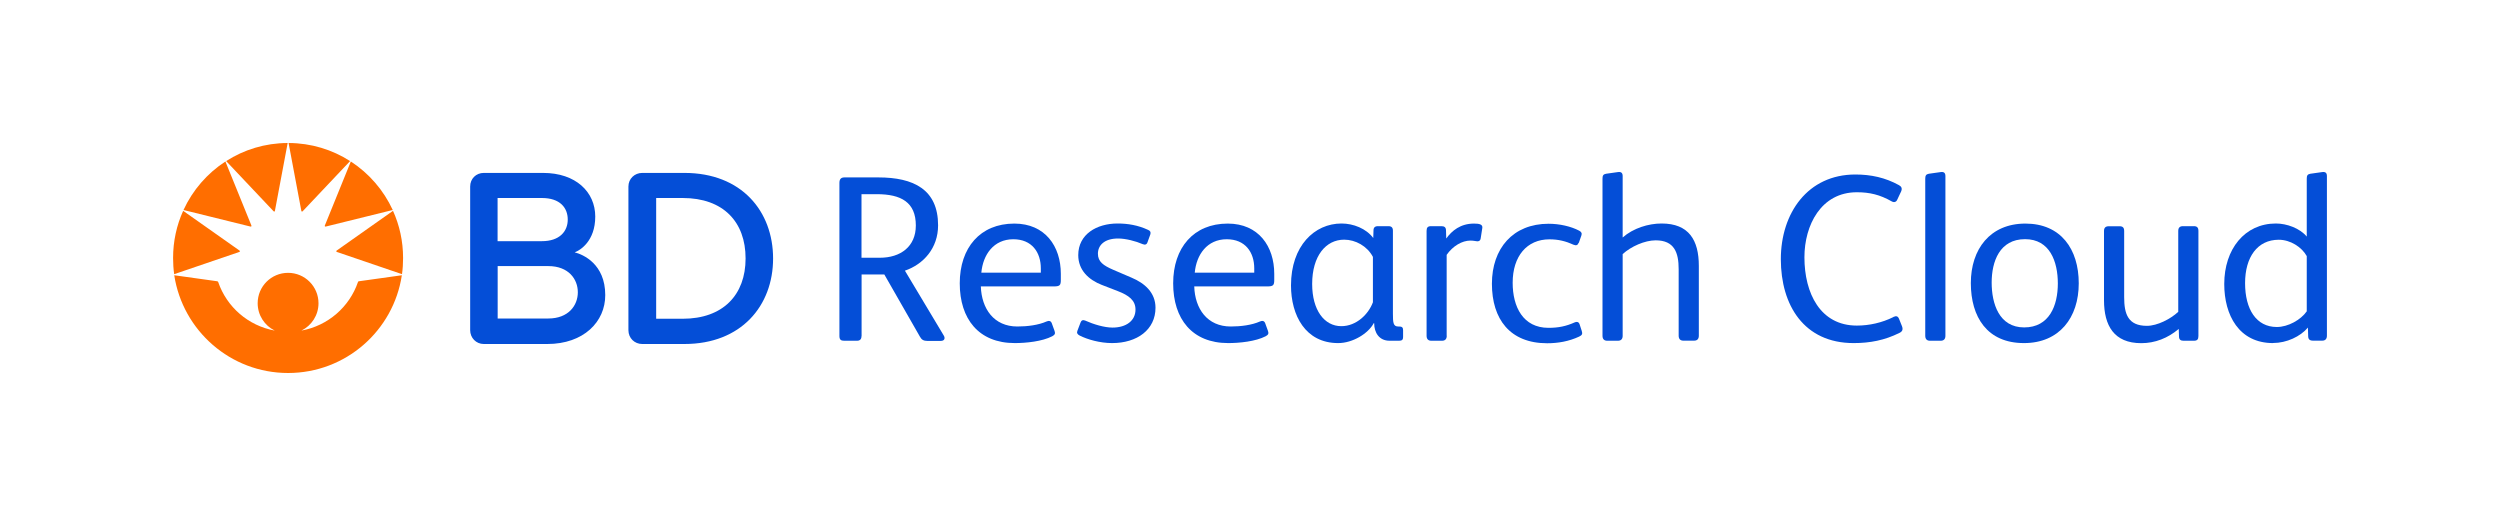
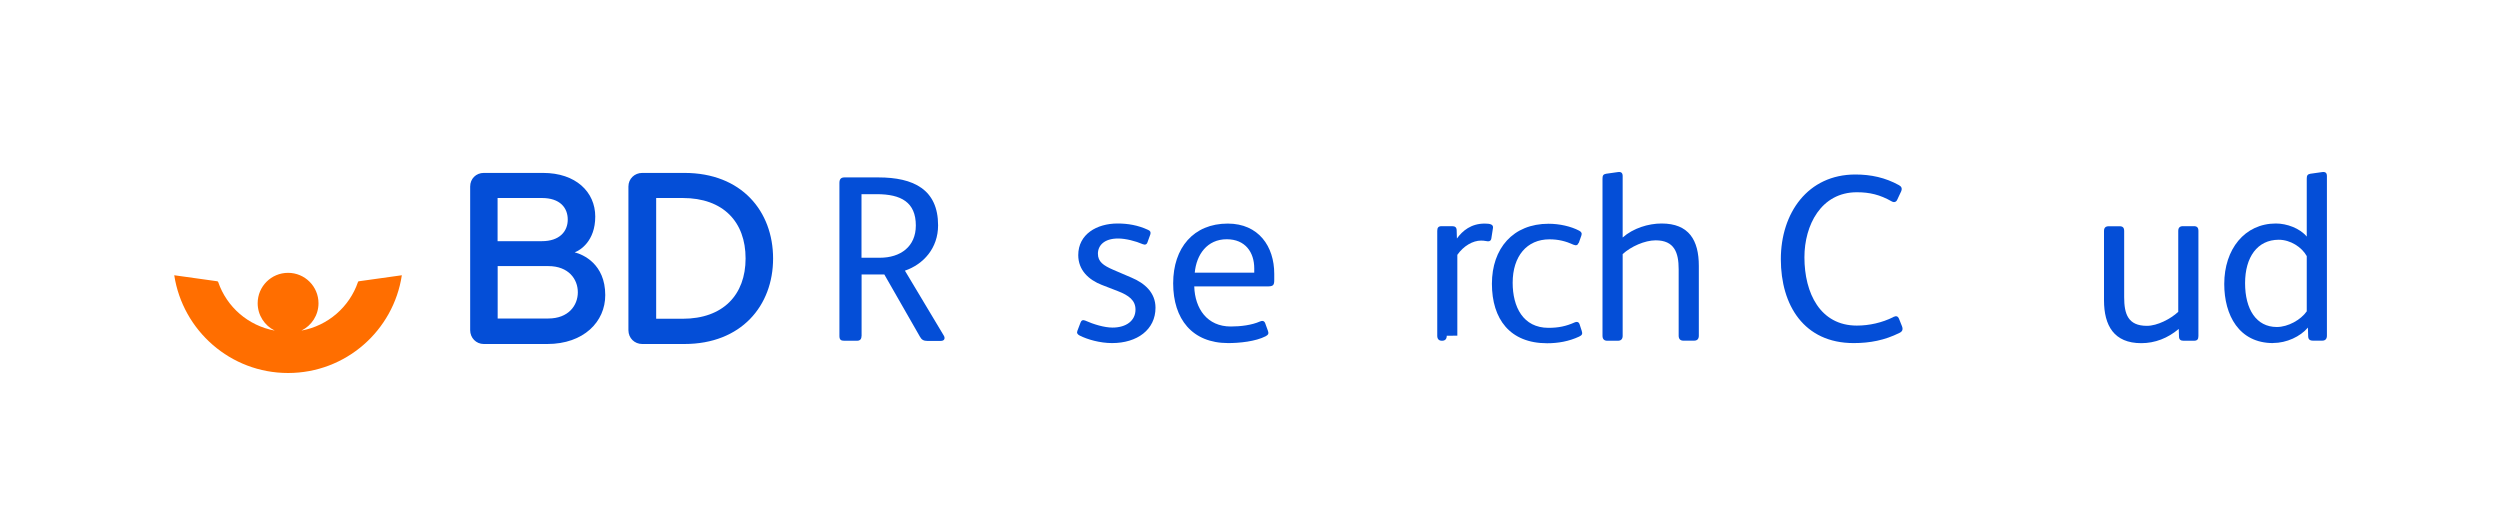
<svg xmlns="http://www.w3.org/2000/svg" id="a" viewBox="0 0 300 61.92">
  <defs>
    <style>.b{fill:#044ed7;}.c{fill:#ff6e00;}</style>
  </defs>
  <g>
    <path class="b" d="M65.67,41.28h-7.62c-.92,0-1.63-.74-1.63-1.66V22.38c0-.93,.71-1.63,1.63-1.63h7.12c3.92,0,6.26,2.28,6.26,5.24s-1.83,4.06-2.47,4.29c.99,.25,3.67,1.38,3.67,5.13,.01,3.19-2.58,5.87-6.96,5.87m-.64-17.52s.36,0-5.32,0v5.18h5.32c2.11,0,3.1-1.17,3.1-2.59s-.93-2.59-3.1-2.59Zm.76,8.17h-6.07v6.29h6.07c2.43,0,3.55-1.57,3.55-3.15,0-1.56-1.1-3.14-3.55-3.14Zm16.34,9.35h-5.06c-.92,0-1.66-.7-1.66-1.66V22.38c0-.93,.74-1.63,1.66-1.63h5.06c6.85,0,10.64,4.59,10.64,10.27s-3.83,10.26-10.64,10.26Zm-.21-17.52h-3.18v14.49h3.18c4.85,0,7.55-2.87,7.55-7.24s-2.66-7.25-7.55-7.25Z" />
-     <path class="c" d="M28.7,30.24s-7.8,2.66-7.8,2.66c-.09-.63-.13-1.28-.13-1.94,0-2.02,.43-3.94,1.21-5.66,0,0,6.71,4.73,6.75,4.76s.06,.06,.06,.09c0,.05-.04,.07-.09,.09m5.82-13.08c-2.72,.01-5.25,.8-7.38,2.17,0,0,5.48,5.8,5.67,6,.04,.04,.06,.06,.1,.06,.03,0,.07-.02,.08-.09,.07-.38,1.53-8.14,1.53-8.14Zm-4.34,9.95s0-.04-.02-.07c-.02-.04-3.11-7.66-3.11-7.66-2.18,1.42-3.93,3.43-5.03,5.82,0,0,7.95,1.96,8.01,1.98,.02,.01,.05,.01,.07,.01,.04,0,.08-.03,.08-.08Zm10.26,3.13s7.8,2.66,7.8,2.66c.09-.63,.13-1.28,.13-1.94,0-2.02-.43-3.94-1.21-5.66,0,0-6.71,4.73-6.75,4.76s-.06,.06-.06,.09c0,.05,.05,.07,.09,.09Zm-4.28-4.94c0,.06,.05,.09,.08,.09s.06-.02,.1-.06c.18-.19,5.67-6,5.67-6-2.13-1.37-4.67-2.16-7.38-2.17-.01,0,1.45,7.76,1.53,8.14Zm2.89,1.89s.05,0,.07-.01c.06-.02,8.01-1.98,8.01-1.98-1.1-2.38-2.85-4.4-5.03-5.82,0,0-3.09,7.62-3.11,7.66,0,.03-.02,.05-.02,.07,0,.05,.03,.08,.08,.08Z" />
    <path class="c" d="M34.57,44.76c6.92,0,12.65-5.09,13.65-11.73l-5.14,.72c-.08,0-.11,.05-.13,.11-1.02,2.97-3.59,5.23-6.78,5.81,1.21-.59,2.05-1.84,2.05-3.28,0-2.01-1.63-3.65-3.65-3.65s-3.65,1.63-3.65,3.65c0,1.44,.84,2.69,2.05,3.28-3.19-.58-5.76-2.84-6.78-5.81-.02-.06-.05-.1-.13-.11l-5.15-.72c1.02,6.64,6.75,11.73,13.66,11.73" />
  </g>
  <g>
    <path class="b" d="M103.38,40.32c0,.37-.17,.57-.54,.57h-1.54c-.4,0-.57-.14-.57-.57V21.94c0-.48,.23-.65,.6-.65h4.07c4.24,0,7.17,1.45,7.17,5.75,0,2.73-1.74,4.67-3.98,5.44l4.67,7.8c.17,.28,.11,.63-.37,.63h-1.62c-.43,0-.68-.14-.88-.51l-4.27-7.46h-2.73v7.4Zm0-9.39h2.19c2.5,0,4.33-1.34,4.33-3.87,0-2.79-1.76-3.76-4.7-3.76h-1.82v7.63Z" />
-     <path class="b" d="M117.7,34.37c.09,2.68,1.57,4.81,4.38,4.81,1.22,0,2.53-.17,3.5-.6,.26-.11,.51-.11,.63,.2l.34,.94c.11,.31,.03,.46-.28,.63-1.22,.63-3.16,.82-4.5,.82-4.33,0-6.6-2.9-6.6-7.17s2.45-7.17,6.55-7.17c3.7,0,5.58,2.73,5.58,6.03v.71c0,.66-.11,.8-.85,.8h-8.74Zm7.2-1.65v-.51c0-1.94-1.08-3.5-3.3-3.5-2.36,0-3.64,1.85-3.84,4.01h7.14Z" />
    <path class="b" d="M132.24,34.2c-1.62-.63-2.85-1.79-2.85-3.59,0-2.5,2.22-3.79,4.72-3.79,1.22,0,2.45,.2,3.67,.77,.26,.11,.34,.28,.26,.54l-.34,.94c-.09,.28-.29,.34-.57,.23-.85-.37-2.05-.68-2.96-.68-1.68,0-2.42,.85-2.42,1.82s.65,1.42,1.85,1.94l2.19,.94c1.57,.66,2.87,1.79,2.87,3.61,0,2.62-2.19,4.24-5.21,4.24-1.45,0-2.96-.43-3.9-.91-.26-.14-.37-.31-.26-.57l.37-.97c.09-.26,.26-.37,.54-.26,1.02,.46,2.33,.85,3.3,.85,1.65,0,2.76-.83,2.76-2.16,0-1.11-.8-1.71-2.13-2.22l-1.91-.74Z" />
    <path class="b" d="M143.31,34.37c.08,2.68,1.56,4.81,4.38,4.81,1.22,0,2.53-.17,3.5-.6,.26-.11,.51-.11,.63,.2l.34,.94c.11,.31,.03,.46-.28,.63-1.22,.63-3.16,.82-4.5,.82-4.33,0-6.6-2.9-6.6-7.17s2.45-7.17,6.55-7.17c3.7,0,5.58,2.73,5.58,6.03v.71c0,.66-.11,.8-.85,.8h-8.74Zm7.2-1.65v-.51c0-1.94-1.08-3.5-3.3-3.5-2.36,0-3.64,1.85-3.84,4.01h7.14Z" />
-     <path class="b" d="M164.85,38.78c-.66,1.25-2.53,2.39-4.27,2.39-3.93,0-5.66-3.33-5.66-6.92,0-4.75,2.82-7.43,6.06-7.43,1.42,0,2.96,.6,3.81,1.74l.03-.91c0-.34,.17-.51,.54-.51h1.25c.37,0,.54,.17,.54,.54v9.96c0,1.05,.03,1.54,.63,1.54h.11c.34,0,.48,.11,.48,.43v.85c0,.31-.14,.43-.48,.43h-1.14c-1.25,0-1.85-.97-1.85-2.11h-.06Zm-.11-7.97c-.68-1.28-2.08-2.05-3.44-2.05-2.19,0-3.84,1.94-3.84,5.32,0,3.13,1.45,5.06,3.5,5.06,1.82,0,3.27-1.45,3.79-2.87v-5.46Z" />
-     <path class="b" d="M173.61,40.29c0,.4-.2,.6-.57,.6h-1.28c-.37,0-.57-.2-.57-.6v-12.58c0-.4,.14-.57,.54-.57h1.25c.34,0,.54,.14,.54,.51l.03,.97c.68-.94,1.71-1.79,3.33-1.79,.63,0,1.05,.09,1,.51l-.2,1.28c-.03,.2-.14,.34-.4,.34-.14,0-.4-.09-.83-.09-1,0-2.11,.65-2.85,1.71v9.7Z" />
+     <path class="b" d="M173.61,40.29c0,.4-.2,.6-.57,.6c-.37,0-.57-.2-.57-.6v-12.58c0-.4,.14-.57,.54-.57h1.25c.34,0,.54,.14,.54,.51l.03,.97c.68-.94,1.71-1.79,3.33-1.79,.63,0,1.05,.09,1,.51l-.2,1.28c-.03,.2-.14,.34-.4,.34-.14,0-.4-.09-.83-.09-1,0-2.11,.65-2.85,1.71v9.7Z" />
    <path class="b" d="M189.43,29.14c-.09,.26-.26,.37-.6,.23-.94-.43-1.82-.65-2.9-.65-2.7,0-4.41,2.02-4.41,5.21,0,2.9,1.25,5.41,4.3,5.41,1.22,0,2.13-.2,3.16-.66,.2-.09,.46-.09,.57,.23l.26,.8c.11,.34,.06,.51-.31,.68-1.22,.57-2.53,.8-3.84,.8-4.47,0-6.63-2.9-6.63-7.14s2.53-7.2,6.8-7.2c1.31,0,2.68,.31,3.67,.83,.26,.14,.37,.31,.26,.6l-.31,.88Z" />
    <path class="b" d="M194.72,40.29c0,.4-.2,.6-.57,.6h-1.28c-.37,0-.57-.2-.57-.6V21.45c0-.37,.08-.54,.43-.6l1.42-.2c.4-.06,.57,.11,.57,.48v7.37c1.25-1.11,3.07-1.68,4.67-1.68,3.27,0,4.47,1.99,4.47,5.09v8.37c0,.4-.2,.6-.57,.6h-1.28c-.37,0-.57-.2-.57-.6v-7.97c0-1.99-.51-3.47-2.76-3.47-1.31,0-2.96,.74-3.96,1.65v9.79Z" />
    <path class="b" d="M227.19,38.04c.37-.17,.57-.11,.71,.26l.34,.85c.14,.37,.06,.63-.31,.8-1.77,.88-3.53,1.22-5.49,1.22-5.95,0-8.74-4.53-8.74-10.07s3.24-10.16,8.94-10.16c1.88,0,3.59,.37,5.24,1.28,.31,.17,.4,.4,.26,.74l-.48,1.02c-.11,.26-.37,.34-.63,.2-1.45-.83-2.7-1.11-4.21-1.11-4.3,0-6.29,3.96-6.29,7.8,0,4.33,1.91,8.2,6.29,8.2,1.48,0,3.02-.34,4.38-1.02Z" />
-     <path class="b" d="M233.45,40.29c0,.4-.2,.6-.57,.6h-1.28c-.37,0-.57-.2-.57-.6V21.45c0-.37,.09-.54,.43-.6l1.42-.2c.4-.06,.57,.11,.57,.48v19.15Z" />
-     <path class="b" d="M242.87,41.17c-4.41,0-6.37-3.13-6.37-7.2s2.31-7.14,6.55-7.14,6.4,3.05,6.4,7.17-2.33,7.17-6.57,7.17Zm.14-12.47c-3.07,0-4.01,2.7-4.01,5.21s.88,5.38,3.9,5.38,4.04-2.62,4.04-5.27-.97-5.32-3.93-5.32Z" />
    <path class="b" d="M261.39,27.71c0-.4,.2-.57,.57-.57h1.31c.37,0,.54,.17,.54,.57v12.61c0,.4-.14,.57-.54,.57h-1.25c-.34,0-.54-.14-.54-.51l-.03-.91c-1.31,1.11-2.85,1.71-4.5,1.71-3.27,0-4.47-2.11-4.47-5.15v-8.31c0-.4,.2-.57,.57-.57h1.31c.37,0,.54,.17,.54,.57v7.94c0,2.02,.46,3.44,2.73,3.44,1.25,0,2.85-.83,3.76-1.68v-9.7Z" />
    <path class="b" d="M272.77,41.17c-4.1,0-5.86-3.36-5.86-7.09,0-4.18,2.45-7.26,6.2-7.26,1.31,0,2.87,.57,3.7,1.57v-6.94c0-.37,.08-.54,.43-.6l1.42-.2c.4-.06,.57,.11,.57,.48v19.15c0,.4-.2,.6-.57,.6h-1.08c-.43,0-.6-.17-.6-.57l-.03-1c-.91,1.08-2.56,1.85-4.18,1.85Zm4.04-10.44c-.6-1.08-1.96-1.96-3.36-1.96-2.56,0-4.04,2.08-4.04,5.21s1.34,5.26,3.81,5.26c1.34,0,2.87-.85,3.59-1.88v-6.63Z" />
  </g>
</svg>